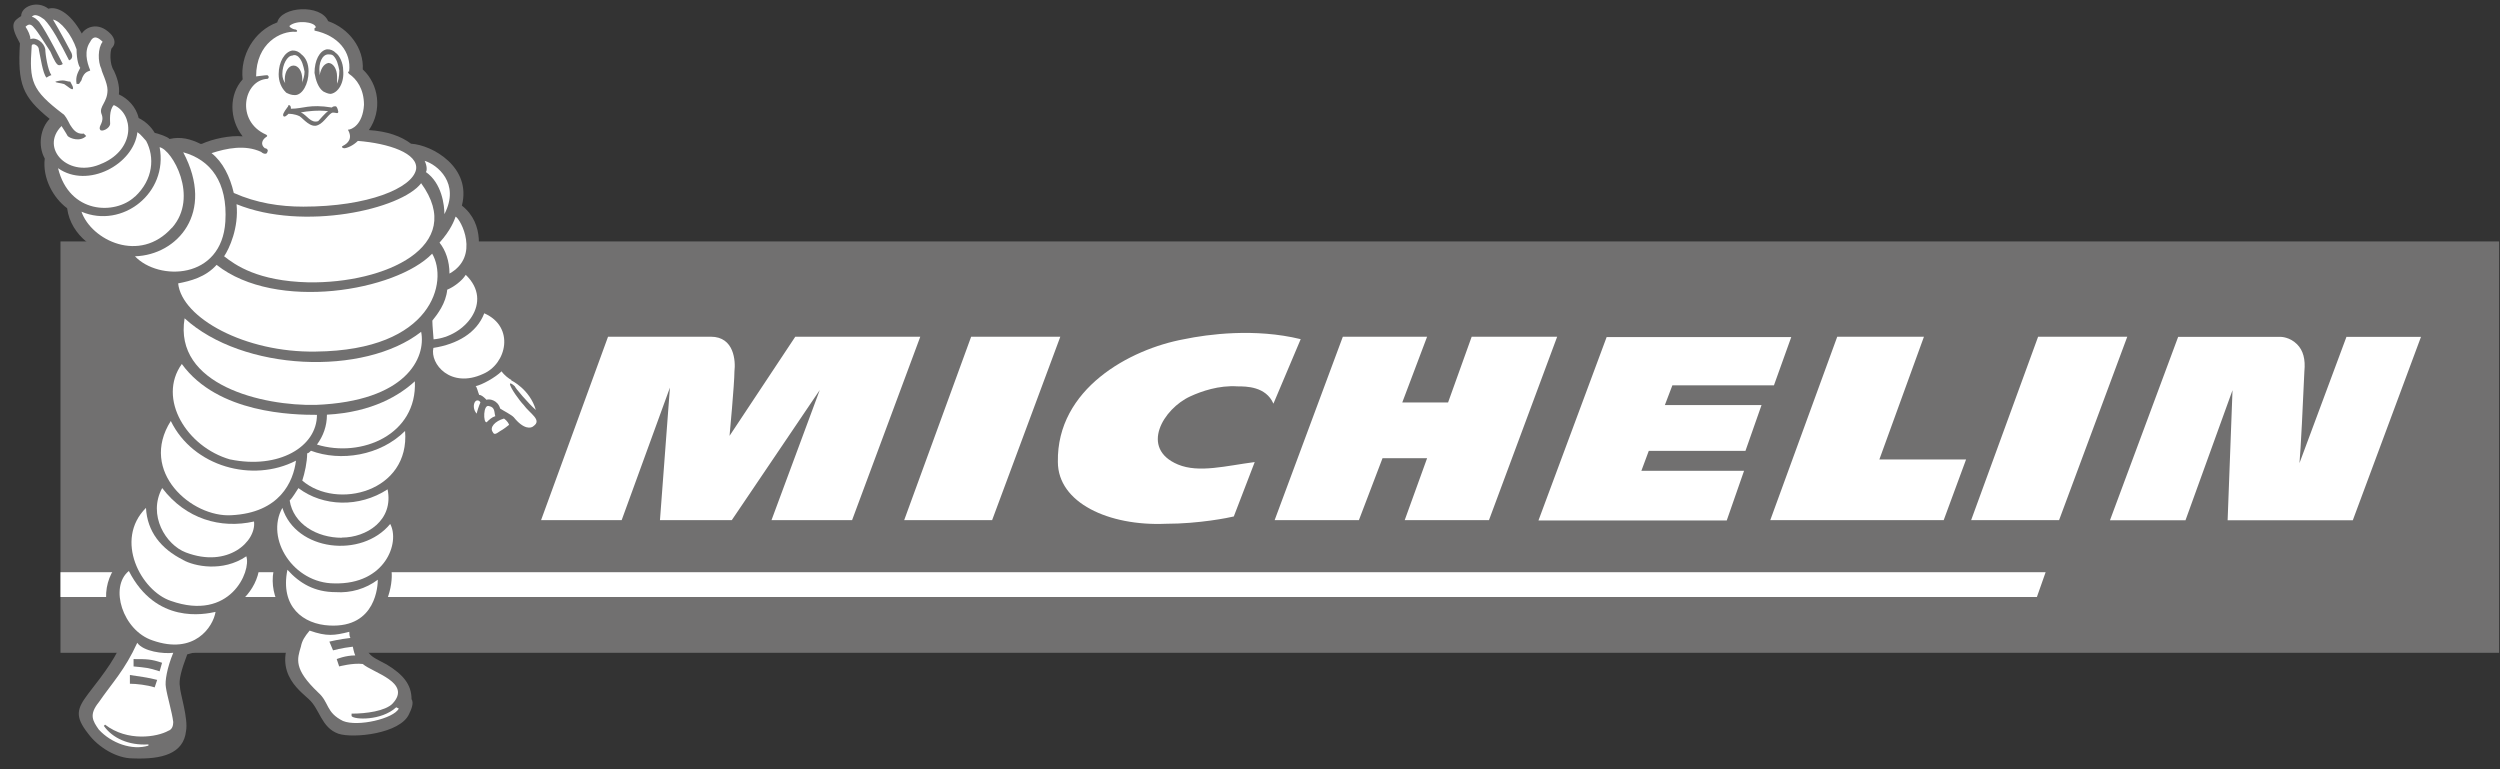
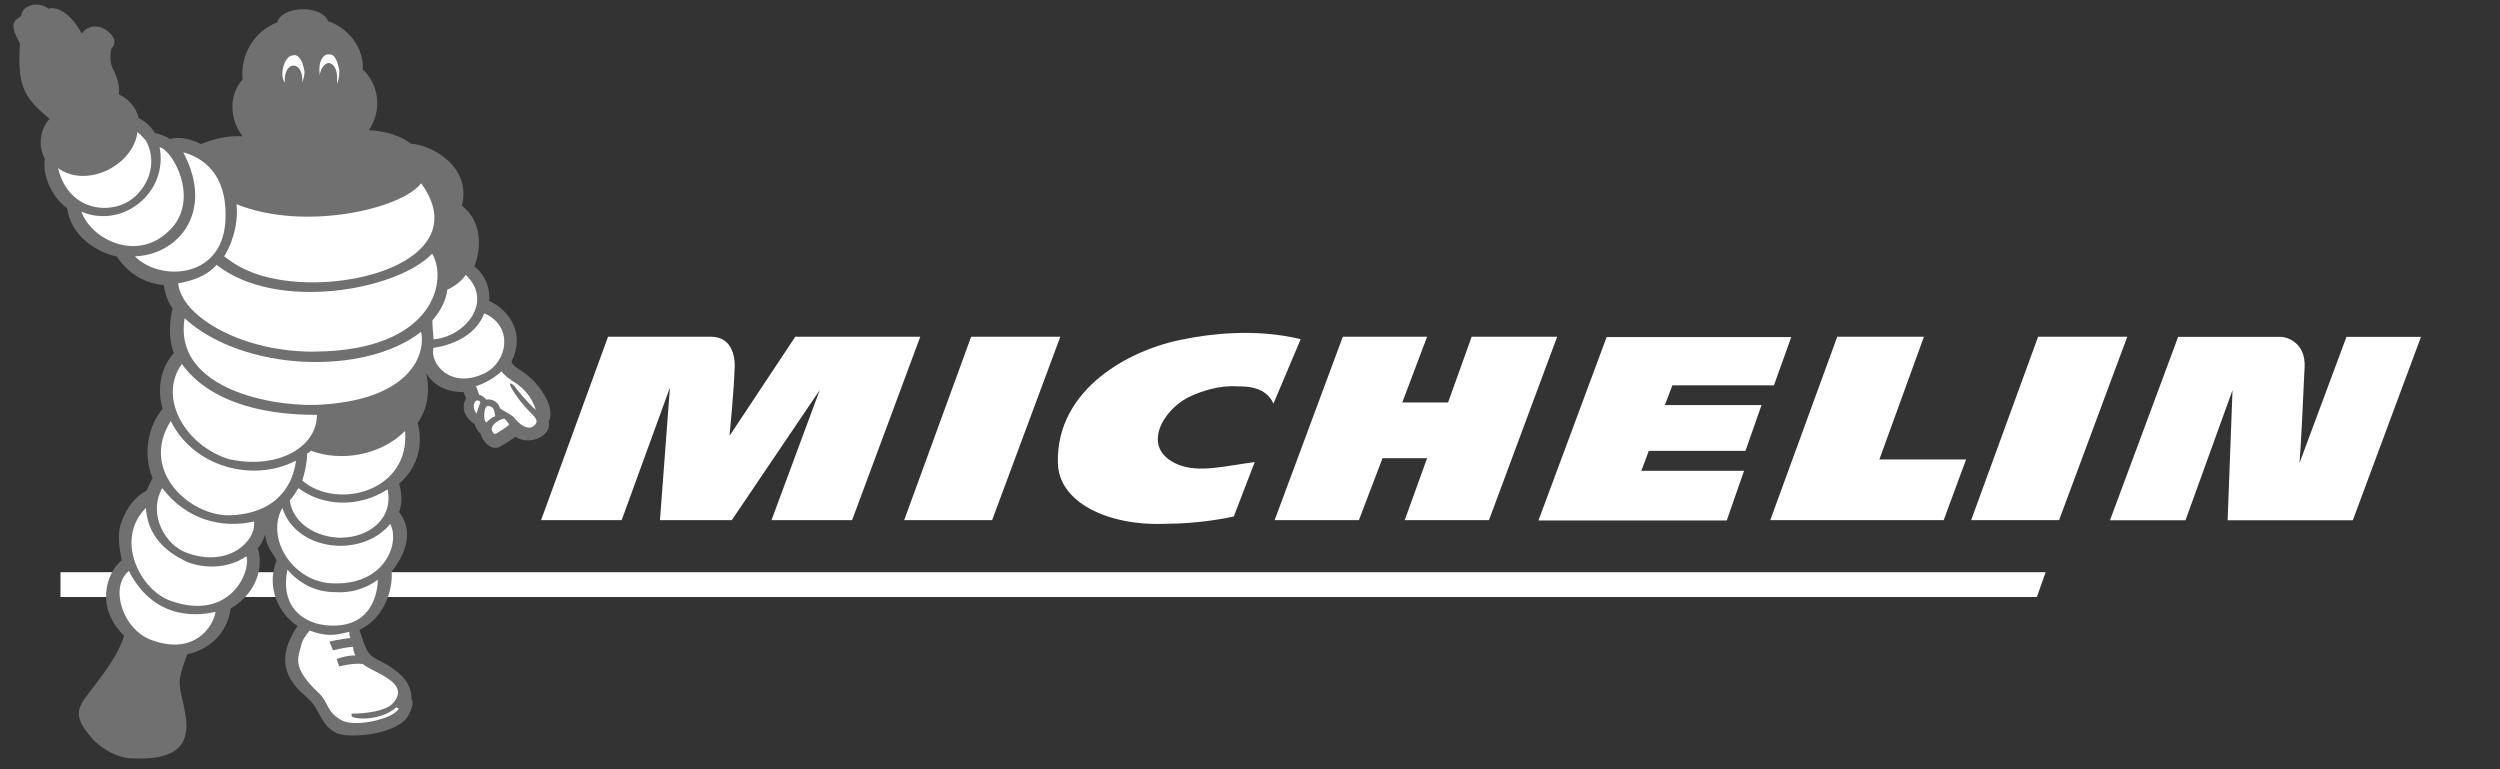
<svg xmlns="http://www.w3.org/2000/svg" width="143" height="44" viewBox="0 0 143 44" fill="none">
  <rect x="0" y="0" width="143" height="44" fill="#333333" stroke="none" />
-   <path fill-rule="evenodd" clip-rule="evenodd" d="M3.46 37.34H142.95V13.81H3.46V37.34Z" fill="#717070" />
  <path fill-rule="evenodd" clip-rule="evenodd" d="M117.01 32.73H3.46V34.15H116.51L117.01 32.73ZM45.49 19.26L41.73 24.93C41.73 24.93 42.01 21.95 42.01 21.24C42.08 20.67 42.01 19.26 40.66 19.26H34.78L30.95 29.75H35.56L38.32 22.17L37.75 29.75H41.86L46.89 22.31L44.13 29.75H48.74L52.64 19.26H45.48H45.49ZM70.58 29.54C70.3 29.61 68.6 29.96 66.68 29.96C63.42 30.1 60.51 28.76 60.51 26.42C60.44 22.24 64.62 19.97 67.74 19.4C69.09 19.12 71.78 18.76 74.4 19.4L72.84 23.09C72.41 22.1 71.28 22.1 70.78 22.1C69.72 22.03 68.72 22.38 68.09 22.67C66.53 23.38 65.18 25.65 67.38 26.57C68.58 27.07 70.14 26.64 71.77 26.43L70.57 29.55L70.58 29.54ZM117.78 29.75H112.75L116.58 19.26H121.68L117.78 29.75ZM56.75 29.75H51.72L55.55 19.26H60.65L56.75 29.75ZM84.18 19.26L82.83 23.02H80.21L81.63 19.26H76.81L72.91 29.75H77.73L79.08 26.21H81.63L80.35 29.75H85.17L89.07 19.26H84.18ZM107.5 26.28L110.05 19.26H105.09L101.26 29.75H111.18L112.46 26.28H107.5ZM134.22 19.26L131.53 26.49C131.6 25.78 131.74 22.88 131.81 21.25C131.88 20.54 131.74 20.04 131.39 19.69C130.97 19.27 130.47 19.27 130.47 19.27H124.59L120.69 29.76H125.01L127.7 22.32L127.42 29.76H134.58L138.48 19.27H134.23L134.22 19.26ZM93.89 26.92L94.31 25.79H99.84L100.76 23.17H95.23L95.66 22.04H101.47L102.46 19.28H91.9L88 29.77H98.77L99.76 26.93H93.88L93.89 26.92Z" fill="white" />
  <path fill-rule="evenodd" clip-rule="evenodd" d="M31.39 24.09C31.67 23.59 31.32 22.67 30.68 21.96C30.11 21.25 29.33 21.04 29.26 20.68C30.04 19.12 29.19 17.77 27.98 17.21C28.05 16.45 27.73 15.7 27.13 15.23C27.41 14.59 27.77 12.82 26.42 11.76C26.99 9.56 24.72 8.29 23.51 8.22C22.94 7.79 22.16 7.51 21.1 7.44C21.88 6.31 21.67 4.82 20.75 3.97C20.82 2.77 19.97 1.63 18.77 1.21C18.35 0.22 16.08 0.36 15.86 1.28C14.51 1.78 13.73 3.19 13.88 4.54C13.1 5.39 13.1 6.81 13.88 7.8C13.17 7.73 12.18 7.94 11.54 8.23H11.47C10.9 7.95 10.34 7.8 9.7 7.95C9.56 7.81 9.13 7.67 8.85 7.6C8.63 7.23 8.31 6.94 7.93 6.75C7.79 6.11 7.29 5.62 6.8 5.4C6.87 4.9 6.66 4.34 6.52 4.05C6.24 3.63 6.31 2.92 6.38 2.77C6.73 2.42 6.45 2.06 6.31 1.92C5.6 1.21 4.89 1.57 4.68 1.92C3.97 0.64 3.19 0.36 2.77 0.5C2.13 -2.65837e-05 1.21 0.36 1.21 0.92C0.79 1.2 0.5 1.35 1.14 2.48C1 4.82 1.28 5.53 2.84 6.8C2.34 7.3 2.13 8.29 2.56 9.07C2.42 10.2 3.06 11.34 3.84 11.91C4.05 13.54 5.61 14.46 6.68 14.67C7.39 15.73 8.38 16.23 9.37 16.3C9.44 16.8 9.58 17.22 9.87 17.65C9.66 18.57 9.66 19.42 9.94 20.2C9.23 20.98 8.95 22.19 9.3 23.39C8.45 24.38 8.17 26.01 8.73 27.36C8.73 27.36 8.52 27.71 8.38 28.07C7.81 28.35 7.25 28.99 6.96 29.84C6.68 30.48 6.82 31.33 6.96 32.04C6.04 32.82 5.47 34.8 7.1 36.36C6.75 37.49 5.97 38.49 5.04 39.69C4.4 40.54 4.26 40.97 5.04 41.96C5.61 42.74 6.67 43.38 7.59 43.38C9.29 43.45 10.5 43.1 10.64 41.82C10.78 41.11 10.29 39.62 10.29 39.27C10.22 38.91 10.36 38.35 10.71 37.43C12.27 37.07 13.05 35.94 13.19 34.81C14.32 34.17 15.17 32.83 14.75 31.34C14.96 31.13 15.03 30.92 15.18 30.56C15.18 31.2 15.6 31.62 15.82 32.05C15.18 33.68 16.03 35.17 17.02 35.81C15.32 38.29 17.16 39.5 17.66 39.99C18.3 40.56 18.37 41.62 19.36 41.97C20.21 42.25 22.9 41.97 23.4 40.84C23.54 40.56 23.68 40.2 23.54 39.99C23.54 39.14 23.04 38.57 22.12 38.01C21.06 37.44 21.06 37.59 20.56 36.03C22.19 35.25 22.47 33.41 22.4 32.7C23.53 31.28 23.46 30.08 22.83 29.3C23.04 28.66 22.97 28.17 22.83 27.67C23.82 26.82 24.25 25.54 23.89 24.2C24.46 23.35 24.6 22.43 24.39 21.37C24.89 22.15 25.67 22.43 26.52 22.43C26.52 22.43 26.59 22.64 26.66 22.78C26.38 23.28 26.52 23.84 27.16 24.27C27.23 24.55 27.37 24.69 27.51 24.84C27.51 25.05 28.08 25.97 28.71 25.48C28.78 25.48 29.49 24.98 29.49 24.98C30.13 25.48 31.55 25.05 31.4 24.13L31.39 24.09Z" fill="#717070" />
  <path fill-rule="evenodd" clip-rule="evenodd" d="M24.8 19.41C26.57 19.27 28.27 17.28 26.64 15.72C26.43 16.07 25.93 16.43 25.581 16.57C25.511 17.35 25.011 17.99 24.73 18.34C24.73 18.62 24.8 19.33 24.8 19.4V19.41Z" fill="white" />
  <path fill-rule="evenodd" clip-rule="evenodd" d="M27.7 17.92C27.27 19.05 26.14 19.69 24.79 19.9C24.58 20.82 25.78 22.24 27.63 21.39C28.98 20.82 29.47 18.7 27.7 17.92ZM27.2 22.95C27.06 23.09 27.06 23.45 27.27 23.66C27.27 23.59 27.41 23.16 27.48 23.02C27.41 22.88 27.27 22.88 27.2 22.95ZM28.33 23.8C28.26 23.59 28.33 23.3 27.98 23.23C27.63 23.09 27.63 24.22 27.84 24.15C27.98 24.01 28.12 23.87 28.34 23.8H28.33ZM28.83 23.94C28.33 24.08 27.98 24.44 28.19 24.72C28.26 24.86 28.33 24.86 28.62 24.65C28.76 24.58 29.04 24.37 29.12 24.3C29.05 24.09 28.84 23.95 28.84 23.95L28.83 23.94ZM29.26 21.74C29.12 21.67 28.84 21.46 28.69 21.24C28.34 21.59 27.56 22.02 27.2 22.09C27.27 22.09 27.34 22.44 27.41 22.59C27.55 22.59 27.69 22.73 27.83 22.87C27.97 22.8 28.47 22.87 28.61 23.37C28.82 23.51 29.25 23.72 29.39 23.87C29.96 24.58 30.38 24.51 30.52 24.37C31.02 24.02 30.31 23.66 29.95 23.16C29.74 22.95 29.17 22.17 29.17 21.96C29.17 21.89 29.31 21.96 29.45 22.1C29.45 22.17 30.23 23.09 30.65 23.45C30.3 22.25 29.23 21.75 29.23 21.75L29.26 21.74ZM18.06 20.11C24.79 20.04 25.64 16.07 24.72 14.51C22.66 16.64 15.79 17.84 12.39 15.15C11.75 15.86 10.9 16.07 10.19 16.21C10.4 18.19 14.02 20.18 18.06 20.11Z" fill="white" />
  <path fill-rule="evenodd" clip-rule="evenodd" d="M13.53 11.68C13.67 13.03 13.11 14.23 12.82 14.66C13.46 15.16 14.73 16.08 17.64 16.15C22.04 16.22 26.71 14.09 24.09 10.48C22.96 11.97 17.36 13.24 13.53 11.68ZM7.72 11.25C8.78 10.26 8.85 8.98 8.36 8.06C8.22 7.92 8.08 7.71 7.86 7.56C7.65 9.4 5.02 10.82 3.32 9.62C3.96 12.24 6.58 12.31 7.71 11.25H7.72Z" fill="white" />
  <path fill-rule="evenodd" clip-rule="evenodd" d="M9.84 13.03C11.4 11.26 9.84 8.56 9.13 8.42C9.63 11.04 7 13.1 4.66 12.11C5.23 13.74 7.99 15.09 9.83 13.03H9.84Z" fill="white" />
  <path fill-rule="evenodd" clip-rule="evenodd" d="M7.72 14.66C9.07 16.08 12.68 16.01 12.89 12.68C13.03 10.41 12.04 9.14 10.48 8.71C12.32 12.18 10.13 14.59 7.72 14.66ZM10.56 18.2C9.92 22.03 15.03 23.23 18.07 23.16C23.24 22.95 24.38 20.47 24.09 18.98C20.83 21.53 13.88 21.25 10.55 18.2H10.56Z" fill="white" />
  <path fill-rule="evenodd" clip-rule="evenodd" d="M13.17 26.28C15.93 26.85 18.13 25.57 18.13 23.73C16.78 23.73 12.46 23.66 10.4 20.82C8.98 22.8 10.68 25.57 13.16 26.28H13.17Z" fill="white" />
  <path fill-rule="evenodd" clip-rule="evenodd" d="M16.93 26.35C14.45 27.63 11.05 26.7 9.77 24.08C7.93 26.98 10.97 29.61 13.24 29.47C16 29.33 16.78 27.56 16.93 26.35Z" fill="white" />
  <path fill-rule="evenodd" clip-rule="evenodd" d="M9.28 27.91C8.43 29.47 9.49 31.17 10.63 31.6C13.04 32.52 14.67 30.96 14.53 29.83C12.62 30.26 10.63 29.69 9.28 27.92V27.91ZM7.37 32.66C6.24 33.58 7.02 36.06 8.72 36.63C11.13 37.48 12.19 35.85 12.33 35C11.69 35.14 8.93 35.71 7.37 32.66Z" fill="white" />
  <path fill-rule="evenodd" clip-rule="evenodd" d="M10.48 32.03C9.2 31.39 8.42 30.4 8.35 29.05C6.51 30.89 8.07 33.8 9.77 34.37C13.17 35.57 14.38 32.67 14.09 31.82C12.74 32.74 11.11 32.39 10.47 32.03H10.48ZM22.67 40.46L22.81 40.53C22.53 41.1 20.47 41.59 19.62 41.24C18.63 40.75 18.84 40.18 18.2 39.61C16.78 38.26 17 37.7 17.21 36.99C17.28 36.64 17.42 36.42 17.71 36.07C18.7 36.42 19.13 36.35 19.98 36.14C19.98 36.21 19.98 36.42 20.05 36.49C19.41 36.56 18.84 36.7 18.84 36.7L19.05 37.2C19.05 37.2 19.55 37.06 20.18 36.99C20.18 36.99 20.25 37.35 20.32 37.49C19.75 37.49 19.26 37.7 19.26 37.7L19.4 38.12C19.4 38.12 20.18 37.91 20.75 37.98C21.32 38.48 23.59 39.04 22.45 40.25C22.03 40.67 20.96 40.82 20.11 40.82V40.96C20.25 41.17 21.81 41.24 22.66 40.46H22.67ZM21.61 33.16C20.92 33.68 20.06 33.93 19.2 33.87C18 33.87 17.14 33.37 16.44 32.59C16.01 34.72 17.36 35.71 18.85 35.78C21.54 35.92 21.61 33.44 21.61 33.16Z" fill="white" />
  <path fill-rule="evenodd" clip-rule="evenodd" d="M19.131 33.37C22.041 33.44 22.89 31.03 22.32 29.97C20.691 31.95 16.93 31.53 16.151 29.05C15.161 30.82 16.791 33.37 19.131 33.37Z" fill="white" />
  <path fill-rule="evenodd" clip-rule="evenodd" d="M19.55 30.75C20.97 30.75 22.53 29.76 22.17 27.99C20.54 29.05 18.48 28.98 17.07 27.92C16.93 28.13 16.72 28.49 16.57 28.63C16.78 29.98 18.13 30.76 19.55 30.76V30.75Z" fill="white" />
  <path fill-rule="evenodd" clip-rule="evenodd" d="M17.78 25.79C17.71 25.86 17.64 25.93 17.57 25.93C17.57 26.43 17.43 27.06 17.29 27.49C19.27 29.19 23.46 28.13 23.17 24.65C21.75 26.07 19.48 26.42 17.78 25.78V25.79Z" fill="white" />
-   <path fill-rule="evenodd" clip-rule="evenodd" d="M18.7 23.73C18.7 24.37 18.49 24.94 18.13 25.43C20.68 26.21 23.87 24.86 23.73 21.81C22.88 22.59 21.32 23.58 18.7 23.72V23.73ZM5.87 9.34C7.78 8.49 7.64 6.5 6.51 6.01C6.23 6.29 6.3 6.93 6.3 7.07C6.3 7.35 5.8 7.57 5.73 7.42C5.59 7.21 6.01 7 5.8 6.5C5.66 6.08 6.15 5.86 6.15 5.15C6.15 4.73 5.8 4.09 5.8 3.95C5.59 3.52 5.59 2.75 5.87 2.39C5.66 2.18 5.37 1.96 5.16 2.39C4.81 2.89 4.95 3.52 5.16 4.02C5.16 4.09 4.81 4.02 4.66 4.59L4.52 4.8H4.38C4.31 4.38 4.45 4.16 4.59 3.88C4.52 3.81 4.38 3.45 4.38 2.82C4.1 1.97 3.46 1.19 3.03 1.12C3.38 1.69 4.02 2.89 4.09 3.03C4.23 3.38 3.95 3.45 3.95 3.45C3.45 2.46 2.96 1.54 2.53 1.11C2.25 0.9 1.96 0.76 1.82 0.97C1.96 0.97 2.1 1.11 2.24 1.25C2.67 1.82 3.59 3.66 3.59 3.66C3.59 3.66 3.52 3.73 3.38 3.73C3.24 3.73 3.1 3.45 2.88 2.95C2.6 2.53 2.17 1.82 1.96 1.6C1.75 1.32 1.61 1.39 1.46 1.53C1.6 1.74 1.74 2.03 1.74 2.24C2.09 2.1 2.52 2.45 2.59 2.81C2.59 3.09 2.73 4.01 2.94 4.3C2.87 4.3 2.66 4.44 2.66 4.44C2.45 4.23 2.31 3.24 2.23 2.88C2.23 2.74 2.16 2.6 1.95 2.53C1.81 2.53 1.81 2.6 1.81 2.67C1.67 4.65 1.81 5.15 3.58 6.5C3.72 6.57 3.86 6.85 4.01 7.14C4.15 7.35 4.36 7.71 4.79 7.64L4.93 7.78C4.58 8.13 4.01 7.92 3.87 7.78C3.8 7.64 3.52 7.21 3.52 7.21C2.24 8.49 3.95 10.26 5.86 9.34H5.87ZM7.85 36.77C7.14 38.33 6.43 39.04 5.65 40.17C5.08 40.88 5.3 41.23 5.65 41.73C6.36 42.51 7.56 42.94 8.49 42.65V42.58C7.36 42.65 6.43 42.22 5.94 41.52L6.01 41.45C7.29 42.44 8.99 42.16 9.63 41.8C9.84 41.73 9.91 41.52 9.91 41.3C9.84 40.73 9.56 39.81 9.49 39.32C9.42 38.97 9.56 38.19 9.91 37.34C9.34 37.41 8.21 37.27 7.85 36.77ZM24.36 9.84C25.28 10.48 25.42 11.75 25.42 12.25C26.34 10.48 25 9.41 24.29 9.2C24.43 9.48 24.43 9.77 24.36 9.84ZM25.71 15.65C27.48 14.66 26.35 12.53 26.06 12.39C25.99 12.6 25.78 13.17 25.14 13.88C25.49 14.31 25.71 14.94 25.71 15.65ZM13.38 11.04C14.66 11.61 16 11.82 17.35 11.82C21.04 11.82 23.59 10.76 23.8 9.69C23.94 8.77 22.24 8.2 20.47 8.06C20.19 8.34 19.83 8.48 19.69 8.48C19.62 8.48 19.48 8.41 19.62 8.34C19.9 8.2 20.19 7.92 19.9 7.42C20.11 7.42 20.75 7.14 20.82 6C20.82 5.08 20.39 4.51 19.97 4.23C19.97 4.23 19.83 4.09 19.97 4.09C20.11 2.96 19.33 2.03 17.99 1.75V1.61C18.06 1.61 18.06 1.54 18.06 1.54C17.99 1.26 17 1.12 16.57 1.47C16.5 1.54 16.78 1.68 16.85 1.68C16.99 1.68 17.06 1.82 16.92 1.82C16.07 1.75 14.65 2.46 14.65 4.37C14.72 4.37 15.15 4.3 15.29 4.3C15.43 4.37 15.36 4.51 15.29 4.51C13.94 4.58 13.45 6.92 15.22 7.7C15.22 7.7 15.36 7.77 15.22 7.84C15.01 7.98 14.87 8.26 15.15 8.48C15.29 8.48 15.36 8.62 15.29 8.69C15.29 8.83 15.08 8.83 14.94 8.69C14.02 8.26 12.96 8.48 12.1 8.76C12.74 9.26 13.16 10.11 13.37 11.03L13.38 11.04Z" fill="white" />
  <path fill-rule="evenodd" clip-rule="evenodd" d="M4.17 5.09C4.1 5.16 3.89 4.95 3.67 4.81C3.46 4.74 3.17 4.74 3.17 4.67C3.17 4.67 3.38 4.6 3.59 4.6C3.73 4.6 3.87 4.67 4.02 4.67C4.09 4.81 4.23 5.02 4.16 5.1L4.17 5.09ZM8.85 39.32C8.42 39.18 7.79 39.11 7.43 39.11V38.61C7.85 38.68 8.49 38.75 8.99 38.89L8.85 39.31V39.32ZM9.13 38.4C8.49 38.19 8.35 38.19 7.64 38.12V37.7C8.42 37.7 8.63 37.7 9.27 37.91L9.13 38.4ZM19.19 6.08C19.12 6.08 19.05 6.08 18.98 6.15C17.7 5.94 17.35 6.22 16.64 6.22C16.64 6.15 16.64 6.01 16.5 6.01C16.5 6.08 16.43 6.15 16.43 6.15C16.22 6.43 16.15 6.57 16.22 6.65C16.29 6.72 16.43 6.58 16.5 6.51C16.57 6.51 16.85 6.51 17.14 6.65C17.35 6.79 17.78 7.36 18.2 7.15C18.55 7.01 18.84 6.44 19.05 6.44C19.19 6.44 19.33 6.51 19.33 6.44C19.4 6.44 19.26 6.02 19.19 6.09V6.08ZM18.2 6.93C17.77 7.07 17.56 6.58 17.21 6.43C17.56 6.36 18.2 6.29 18.77 6.36C18.63 6.43 18.27 6.86 18.2 6.93ZM18.7 2.82C18.28 2.89 17.99 3.46 17.99 4.17C18.06 4.59 18.2 5.02 18.49 5.23C18.63 5.3 18.77 5.37 18.92 5.37C19.35 5.3 19.7 4.73 19.63 4.02C19.63 3.6 19.42 3.17 19.21 3.03C19.08 2.89 18.9 2.81 18.71 2.82H18.7Z" fill="#717070" />
  <path fill-rule="evenodd" clip-rule="evenodd" d="M19.27 4.81C19.34 4.67 19.41 4.39 19.41 4.03C19.34 3.68 19.27 3.39 19.06 3.18C18.99 3.11 18.85 3.11 18.78 3.11C18.43 3.11 18.21 3.61 18.28 4.17V4.31C18.35 3.96 18.49 3.67 18.78 3.6C19.06 3.6 19.28 3.95 19.28 4.38V4.81H19.27Z" fill="white" />
-   <path fill-rule="evenodd" clip-rule="evenodd" d="M16.72 2.89C16.29 2.96 15.94 3.53 15.94 4.24C15.94 4.66 16.08 5.02 16.37 5.3C16.51 5.37 16.65 5.44 16.87 5.44C17.3 5.44 17.65 4.8 17.65 4.09C17.65 3.66 17.51 3.31 17.23 3.1C17.1 2.96 16.92 2.88 16.73 2.89H16.72Z" fill="#717070" />
  <path fill-rule="evenodd" clip-rule="evenodd" d="M17.28 4.74C17.35 4.53 17.42 4.32 17.42 4.1C17.35 3.75 17.28 3.46 17.07 3.25C17 3.18 16.86 3.11 16.72 3.18C16.44 3.18 16.15 3.68 16.15 4.24C16.15 4.45 16.22 4.66 16.36 4.81C16.29 4.74 16.29 4.67 16.29 4.53C16.29 4.11 16.5 3.75 16.79 3.75C17.08 3.75 17.29 4.1 17.29 4.53V4.74H17.28Z" fill="white" />
</svg>